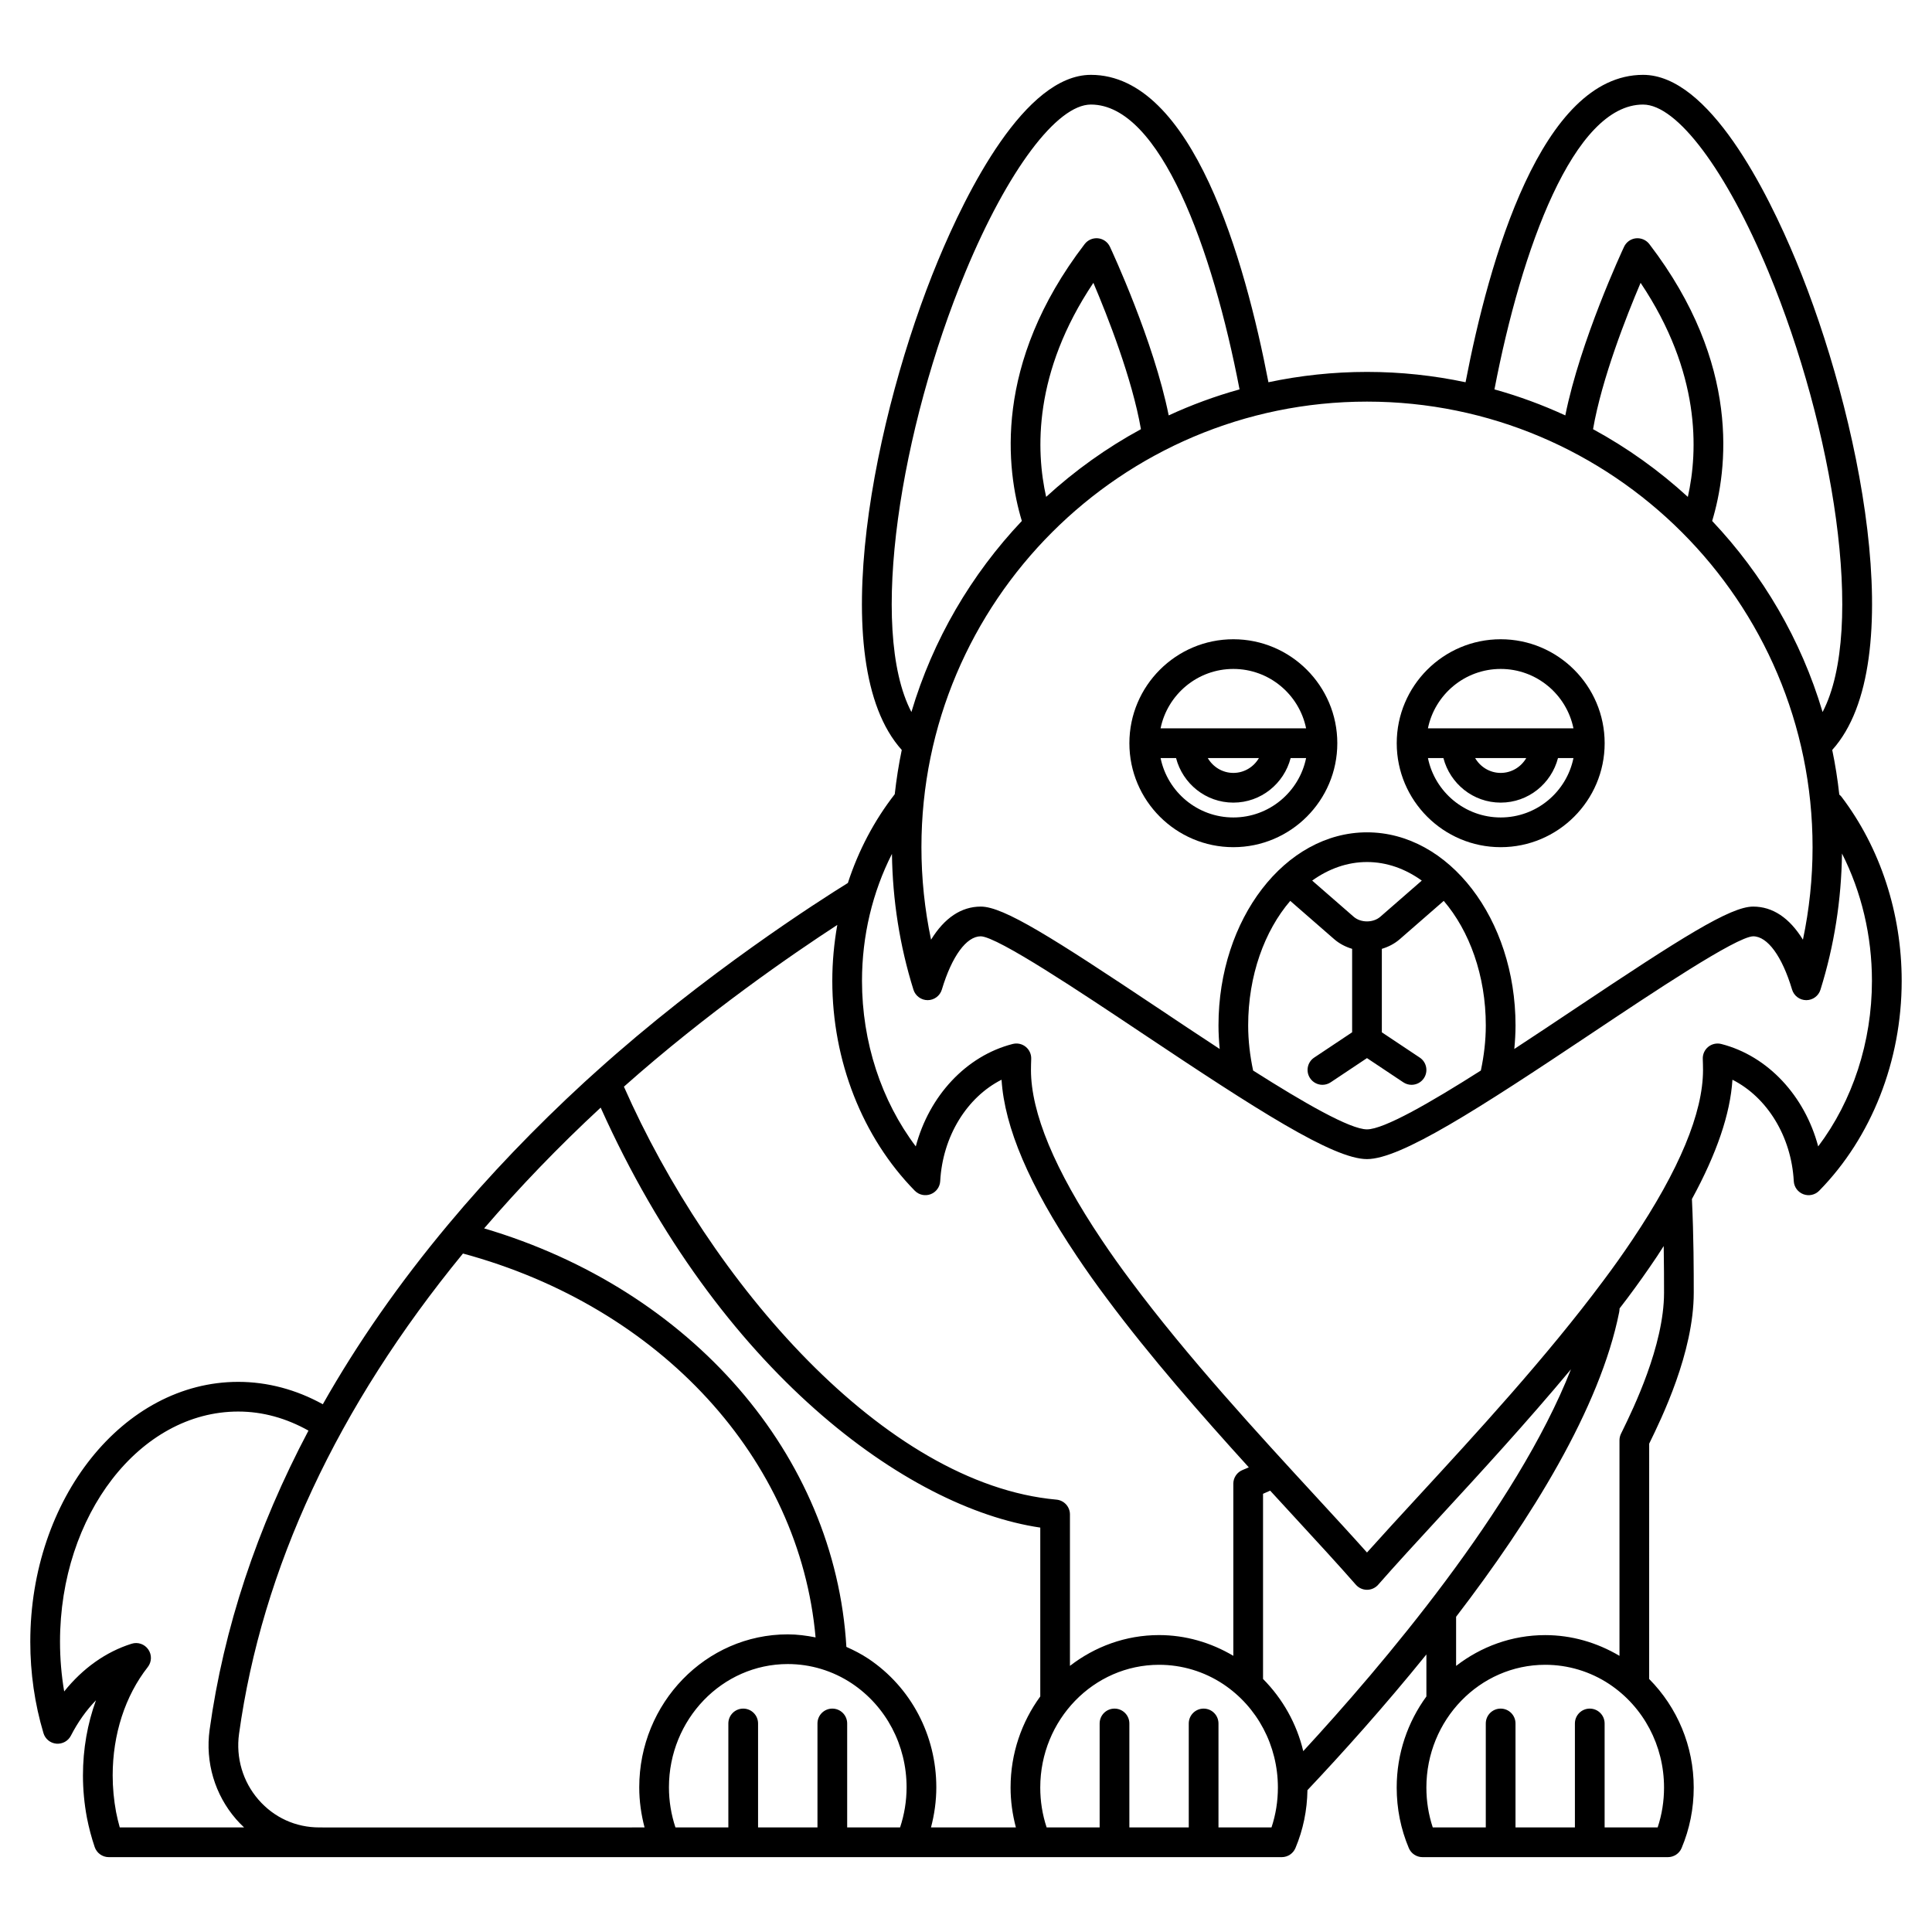
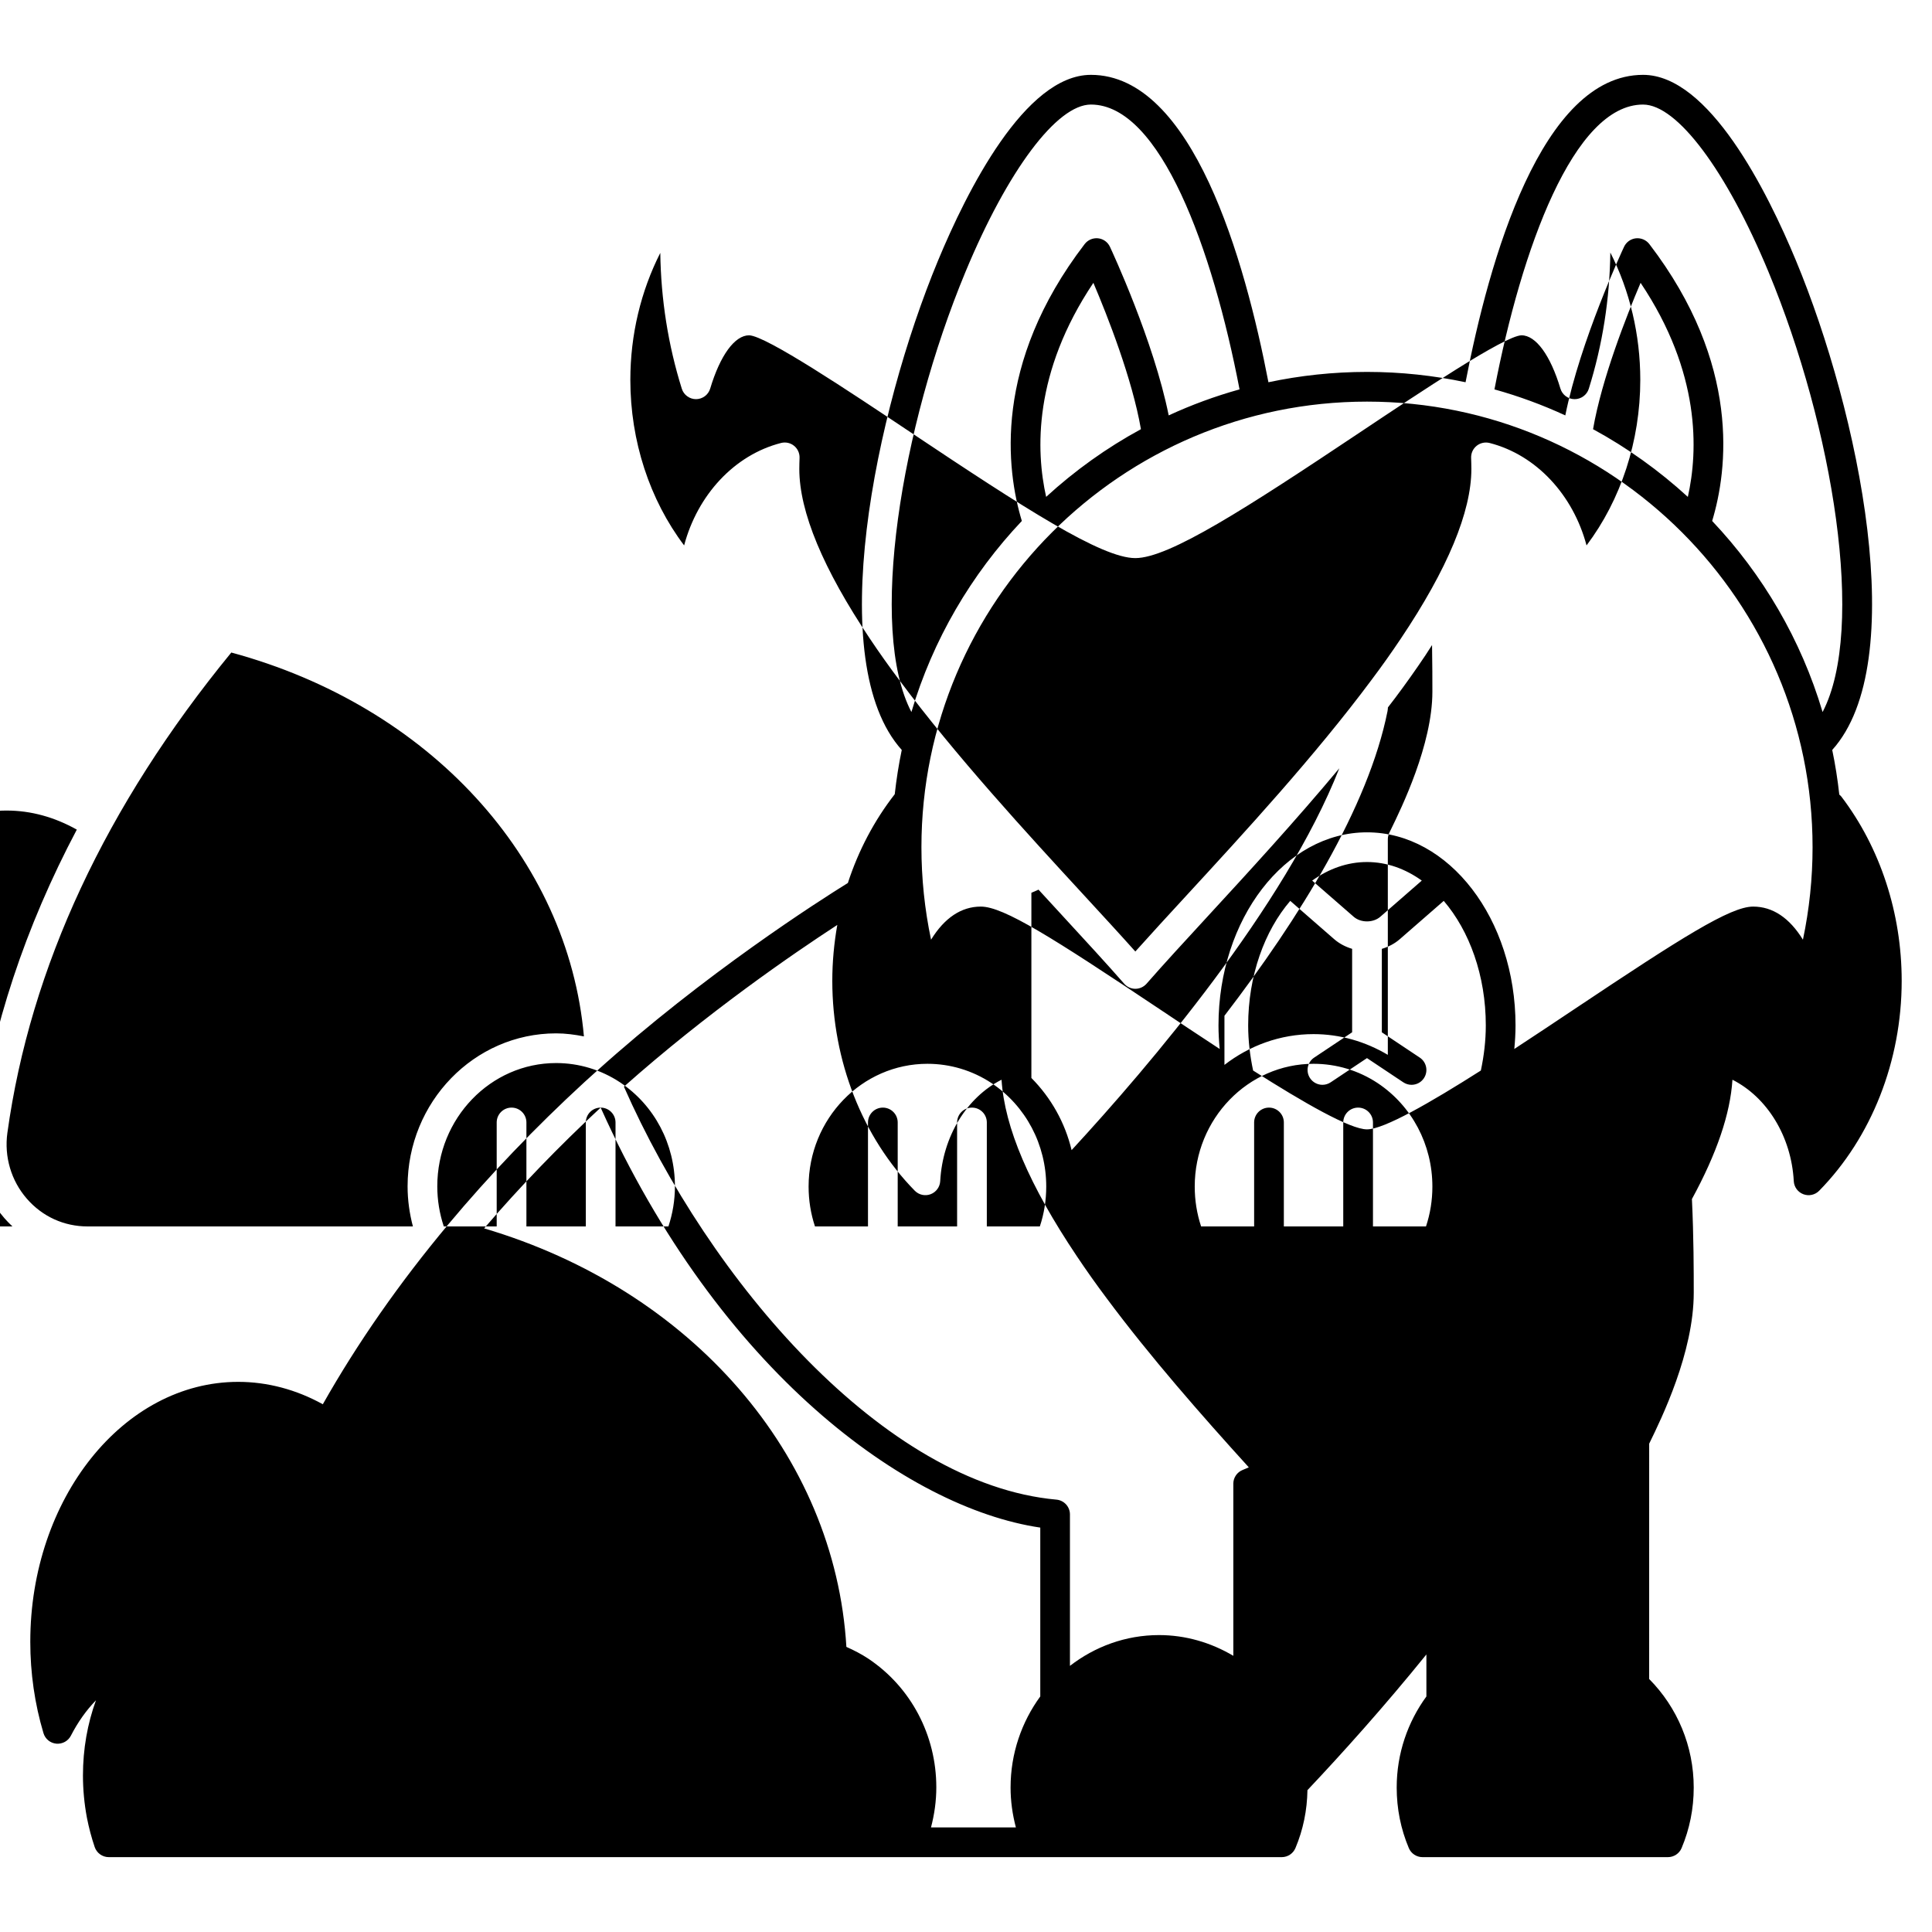
<svg xmlns="http://www.w3.org/2000/svg" fill="#000000" width="800px" height="800px" version="1.1" viewBox="144 144 512 512">
  <g>
-     <path d="m631.99 355.12c-0.156-0.207-0.363-0.379-0.559-0.551-0.441-4-1.059-7.941-1.871-11.824 20.867-23.164 7.125-89.375-9.605-129.67-7.629-18.387-23.047-49.238-40.52-49.238-26.941 0-40.824 49.105-47.047 81.461-8.43-1.781-17.164-2.738-26.121-2.738-8.953 0-17.688 0.957-26.121 2.738-6.219-32.352-20.102-81.461-47.043-81.461-17.473 0-32.891 30.852-40.523 49.238-16.727 40.293-30.473 106.5-9.605 129.67-0.805 3.844-1.414 7.758-1.859 11.727-5.441 6.984-9.629 14.945-12.422 23.527-7.469 4.629-37.98 24.062-66.742 50.008 0 0-0.004 0-0.004 0.004l-3.019 2.727c-13.145 12.082-25.289 24.77-36.094 37.699-13.027 15.586-24.121 31.516-33.285 47.707-7.008-3.887-14.684-5.938-22.418-5.938-30.387 0-55.105 30.902-55.105 68.879 0 8.293 1.172 16.438 3.492 24.211 0.457 1.539 1.805 2.644 3.406 2.793 1.613 0.137 3.129-0.691 3.863-2.121 1.855-3.606 4.098-6.758 6.644-9.371-2.254 6.176-3.449 12.938-3.449 19.914 0 3.715 0.352 7.477 1.051 11.203 0.512 2.629 1.207 5.246 2.062 7.777 0.547 1.594 2.043 2.668 3.731 2.668h310.85c1.582 0 3.016-0.949 3.629-2.406 2.043-4.848 3.094-10.012 3.18-15.344 9.125-9.668 20.309-22.09 31.523-35.965v11.133c-4.922 6.742-7.871 15.082-7.871 24.141 0 5.578 1.078 10.973 3.211 16.035 0.613 1.461 2.047 2.406 3.629 2.406h65.035c1.582 0 3.016-0.949 3.629-2.406 2.133-5.062 3.211-10.457 3.211-16.035 0-10.98-4.34-21.238-11.809-28.77l0.004-62.363 0.039-0.078c3.219-6.586 11.773-24.074 11.773-39.918 0-5.578-0.004-14.758-0.484-24.828 6.59-12.098 10.164-22.57 10.738-31.621 9.164 4.629 15.609 14.98 16.254 26.871 0.082 1.559 1.078 2.918 2.539 3.469 1.461 0.555 3.109 0.191 4.199-0.926 13.891-14.16 21.859-34.434 21.859-55.621 0-17.926-5.672-35.262-15.977-48.812zm-52.555-183.41c9.004 0 22.059 17.426 33.254 44.387 17.105 41.203 25.805 94.574 14.316 116.6-5.699-19.184-15.855-36.457-29.266-50.637 4.078-13.469 7.731-41.555-16.656-73.387-0.84-1.09-2.191-1.656-3.547-1.52-1.371 0.148-2.559 1-3.141 2.242-0.5 1.066-11.617 24.953-15.574 44.691-6.023-2.777-12.297-5.09-18.777-6.894 7.148-37.211 20.992-75.484 39.391-75.484zm11.859 103.97c-7.586-6.949-16.012-12.992-25.121-17.941 2.312-13.367 8.84-29.945 12.602-38.785 15.938 23.785 15.262 44.52 12.52 56.727zm33.055 92.832c0 8.266-0.859 16.477-2.555 24.516-3.551-5.777-8.012-8.773-13.191-8.773-6.043 0-19 8.23-47.121 27.008-5.07 3.387-10.609 7.082-16.176 10.727 0.195-2.07 0.324-4.152 0.324-6.246 0-28.215-17.656-51.168-39.359-51.168-21.703 0-39.359 22.953-39.359 51.168 0 2.094 0.125 4.176 0.32 6.246-5.57-3.641-11.109-7.34-16.176-10.727-28.125-18.777-41.082-27.008-47.125-27.008-5.18 0-9.641 2.996-13.191 8.773-1.695-8.039-2.551-16.25-2.551-24.516 0-65.109 52.973-118.08 118.08-118.08 65.105 0 118.08 52.973 118.08 118.08zm-148.26 59.191c-0.828-3.898-1.312-7.902-1.312-11.961 0-13.219 4.34-25.051 11.152-33l11.645 10.148c1.398 1.215 3.035 2.043 4.754 2.562v22.117l-10.055 6.703c-1.812 1.203-2.297 3.648-1.09 5.461 0.758 1.137 2.008 1.754 3.277 1.754 0.746 0 1.508-0.211 2.18-0.66l9.625-6.418 9.625 6.414c0.672 0.449 1.434 0.664 2.18 0.664 1.27 0 2.523-0.613 3.277-1.75 1.207-1.805 0.719-4.254-1.09-5.461l-10.055-6.703v-22.117c1.723-0.52 3.363-1.348 4.758-2.566l11.645-10.148c6.809 7.949 11.148 19.785 11.148 33 0 4.059-0.484 8.062-1.312 11.961-13.469 8.559-25.711 15.59-30.176 15.59-4.461 0-16.703-7.031-30.176-15.59zm33.703-40.75c-1.887 1.637-5.168 1.637-7.047 0l-11.004-9.586c4.356-3.125 9.285-4.922 14.523-4.922s10.172 1.793 14.523 4.922zm-76.035-168c3.762 8.836 10.281 25.406 12.602 38.785-9.109 4.949-17.535 10.988-25.121 17.941-2.742-12.211-3.414-32.945 12.52-56.727zm-33.914-2.859c11.199-26.965 24.25-44.387 33.258-44.387 18.398 0 32.242 38.273 39.391 75.484-6.488 1.805-12.762 4.121-18.777 6.894-3.957-19.734-15.074-43.621-15.574-44.691-0.578-1.242-1.77-2.098-3.141-2.242-1.355-0.141-2.707 0.43-3.547 1.52-24.387 31.832-20.734 59.918-16.656 73.387-13.41 14.18-23.566 31.453-29.266 50.637-11.492-22.027-2.793-75.402 14.312-116.6zm71 321.11v45.605c-5.981-3.547-12.719-5.496-19.68-5.496-8.863 0-17.027 3.062-23.617 8.16v-40.133c0-2.039-1.555-3.738-3.582-3.922-45.648-4.109-91.809-57.719-114.62-109.44 22.004-19.547 44.625-35.102 56.547-42.863-0.855 4.84-1.324 9.797-1.324 14.82 0 21.188 7.965 41.461 21.859 55.617 1.094 1.117 2.742 1.48 4.199 0.926 1.457-0.551 2.457-1.914 2.539-3.469 0.645-11.891 7.094-22.242 16.254-26.871 0.801 12.645 7.352 27.992 19.973 46.797 2.543 3.801 5.215 7.57 7.93 11.18 11.48 15.434 25.086 30.938 37.625 44.746-0.535 0.215-1.051 0.473-1.59 0.676-1.516 0.586-2.516 2.043-2.516 3.668zm-167.66-99.676c31.355 69.824 81.148 106.09 116.5 111.3v44.746c-4.922 6.742-7.871 15.082-7.871 24.141 0 3.617 0.504 7.148 1.406 10.57h-22.496c0.906-3.441 1.41-6.988 1.41-10.629 0-13.812-6.734-26.551-18.02-34.09-1.852-1.227-3.809-2.234-5.812-3.121-3.016-50.906-41.082-94.68-96-110.91 9.422-10.953 19.762-21.711 30.887-32.012zm61.391 159.27c-2.176 0-3.938 1.762-3.938 3.938v27.551h-15.742v-27.551c0-2.172-1.758-3.938-3.938-3.938-2.176 0-3.938 1.762-3.938 3.938v27.551h-14.02c-1.125-3.398-1.723-6.953-1.723-10.629 0-18.016 14.125-32.668 31.488-32.668 6.047 0 11.922 1.777 16.977 5.133 9.09 6.066 14.512 16.359 14.512 27.535 0 3.672-0.598 7.227-1.723 10.629h-14.02v-27.551c0-2.176-1.762-3.938-3.938-3.938zm-189.81 27.438c-0.598-3.219-0.906-6.492-0.906-9.727 0-10.875 3.301-21.074 9.297-28.715 1.066-1.359 1.125-3.25 0.141-4.668-0.977-1.418-2.754-2.043-4.418-1.52-6.832 2.144-12.973 6.527-17.871 12.648-0.73-4.312-1.105-8.715-1.105-13.172 0-33.641 21.188-61.008 47.23-61.008 6.5 0 12.73 1.762 18.613 5.051-13.672 25.844-22.465 52.348-26.195 79.277-1.188 8.582 1.375 17.219 7.023 23.711 0.664 0.762 1.371 1.484 2.106 2.168h-32.945c-0.379-1.34-0.703-2.699-0.969-4.047zm53.855 4.051c-6.266 0-11.988-2.606-16.109-7.34-4.16-4.769-6.039-11.137-5.164-17.461 6.074-43.863 26.055-86.668 59.34-127.29 52.406 14.176 89.238 54.434 93.449 101.73-2.422-0.477-4.875-0.805-7.371-0.805-21.703 0-39.359 18.188-39.359 40.539 0 3.637 0.504 7.188 1.41 10.629l-84.066 0.004zm252.34 0h-14.051v-27.551c0-2.172-1.758-3.938-3.938-3.938-2.176 0-3.938 1.762-3.938 3.938v27.551h-15.742v-27.551c0-2.172-1.758-3.938-3.938-3.938-2.176 0-3.938 1.762-3.938 3.938v27.551h-14.047c-1.121-3.379-1.691-6.922-1.691-10.57 0-17.938 14.125-32.531 31.488-32.531 6.051 0 11.926 1.77 16.984 5.113 9.082 6.043 14.504 16.293 14.504 27.414 0 3.648-0.57 7.195-1.695 10.574zm-2.262-39.363h0.02v-49.055c0.637-0.266 1.254-0.559 1.891-0.832 2.156 2.356 4.273 4.652 6.312 6.867 6.086 6.606 11.832 12.848 16.387 18.055 0.75 0.859 1.828 1.352 2.961 1.352 1.133 0 2.211-0.492 2.965-1.344 4.555-5.207 10.301-11.449 16.387-18.055 10.609-11.52 23.004-25.008 34.699-39.035-14.473 36.777-50.402 78.93-70.945 101.19-1.734-7.277-5.441-13.867-10.676-19.145zm106.29 28.789c0 3.648-0.57 7.191-1.691 10.57l-14.055 0.004v-27.551c0-2.172-1.758-3.938-3.938-3.938-2.176 0-3.938 1.762-3.938 3.938v27.551h-15.742v-27.551c0-2.172-1.758-3.938-3.938-3.938-2.176 0-3.938 1.762-3.938 3.938v27.551h-14.051c-1.121-3.379-1.691-6.922-1.691-10.57 0-17.938 14.125-32.531 31.488-32.531 6.051 0 11.926 1.77 16.984 5.113 9.082 6.043 14.508 16.293 14.508 27.414zm0-131.12c0 14.02-8.258 30.91-10.969 36.461l-0.445 0.91c-0.254 0.535-0.395 1.121-0.395 1.715v57.137c-5.981-3.547-12.719-5.496-19.68-5.496-8.863 0-17.027 3.062-23.617 8.16v-13.02c19.82-25.844 38.141-55.27 43.219-80.738 0.035-0.168 0.059-0.344 0.07-0.516l0.031-0.461c0.66-0.871 1.352-1.738 1.996-2.609 2.723-3.629 5.394-7.394 7.938-11.195 0.625-0.934 1.168-1.816 1.762-2.727 0.086 4.934 0.09 9.242 0.09 12.379zm40.855-38.777c-3.547-13.355-13.297-23.977-25.68-27.148-1.199-0.309-2.477-0.031-3.445 0.742-0.965 0.777-1.508 1.965-1.465 3.199 0.031 0.98 0.066 1.961 0.066 2.938 0 11.352-6.301 26.492-18.723 45.004-2.465 3.684-5.051 7.328-7.707 10.859-15.02 20.195-33.898 40.695-49.066 57.164-4.867 5.289-9.527 10.348-13.555 14.855-4.027-4.512-8.688-9.566-13.555-14.855-15.168-16.473-34.043-36.973-49.078-57.184-2.644-3.516-5.231-7.16-7.699-10.848-12.418-18.508-18.719-33.648-18.719-45 0-0.98 0.035-1.961 0.066-2.938 0.043-1.234-0.5-2.426-1.465-3.199-0.965-0.781-2.234-1.047-3.445-0.742-12.383 3.168-22.133 13.793-25.68 27.148-9.133-12.094-14.254-27.668-14.254-43.875 0-11.977 2.801-23.516 7.938-33.648 0.172 12.23 2.051 24.336 5.703 36.004 0.512 1.648 2.074 2.766 3.777 2.758 1.727-0.012 3.25-1.148 3.746-2.805 2.652-8.836 6.512-14.117 10.316-14.117 4.5 0.133 26.613 14.902 42.758 25.684 30.176 20.152 50.629 33.359 59.586 33.359s29.41-13.207 59.586-33.359c16.148-10.781 38.262-25.547 42.75-25.684 3.812 0 7.672 5.277 10.32 14.117 0.496 1.656 2.019 2.793 3.746 2.805h0.023c1.719 0 3.242-1.117 3.754-2.758 3.66-11.699 5.543-23.836 5.707-36.102 5.164 10.176 7.938 21.805 7.938 33.746 0 16.207-5.121 31.781-14.246 43.879z" />
-     <path d="m470.85 368.51c15.188 0 27.551-12.359 27.551-27.551 0-15.191-12.363-27.551-27.551-27.551s-27.551 12.359-27.551 27.551c-0.004 15.191 12.359 27.551 27.551 27.551zm0-7.875c-9.5 0-17.453-6.773-19.281-15.742h4.098c1.758 6.769 7.867 11.809 15.184 11.809s13.426-5.039 15.184-11.809h4.098c-1.828 8.969-9.781 15.742-19.281 15.742zm-6.777-15.742h13.555c-1.367 2.344-3.879 3.938-6.777 3.938-2.902 0-5.414-1.598-6.777-3.938zm6.777-23.617c9.5 0 17.453 6.773 19.281 15.742h-38.566c1.832-8.969 9.781-15.742 19.285-15.742z" />
-     <path d="m541.7 368.51c15.188 0 27.551-12.359 27.551-27.551 0-15.191-12.363-27.551-27.551-27.551s-27.551 12.359-27.551 27.551c0 15.191 12.363 27.551 27.551 27.551zm0-7.875c-9.5 0-17.453-6.773-19.281-15.742h4.098c1.758 6.769 7.867 11.809 15.184 11.809 7.316 0 13.426-5.039 15.184-11.809h4.098c-1.828 8.969-9.781 15.742-19.281 15.742zm-6.777-15.742h13.555c-1.367 2.344-3.879 3.938-6.777 3.938-2.902 0-5.414-1.598-6.777-3.938zm6.777-23.617c9.5 0 17.453 6.773 19.281 15.742h-38.566c1.832-8.969 9.785-15.742 19.285-15.742z" />
+     <path d="m631.99 355.12c-0.156-0.207-0.363-0.379-0.559-0.551-0.441-4-1.059-7.941-1.871-11.824 20.867-23.164 7.125-89.375-9.605-129.67-7.629-18.387-23.047-49.238-40.52-49.238-26.941 0-40.824 49.105-47.047 81.461-8.43-1.781-17.164-2.738-26.121-2.738-8.953 0-17.688 0.957-26.121 2.738-6.219-32.352-20.102-81.461-47.043-81.461-17.473 0-32.891 30.852-40.523 49.238-16.727 40.293-30.473 106.5-9.605 129.67-0.805 3.844-1.414 7.758-1.859 11.727-5.441 6.984-9.629 14.945-12.422 23.527-7.469 4.629-37.98 24.062-66.742 50.008 0 0-0.004 0-0.004 0.004l-3.019 2.727c-13.145 12.082-25.289 24.77-36.094 37.699-13.027 15.586-24.121 31.516-33.285 47.707-7.008-3.887-14.684-5.938-22.418-5.938-30.387 0-55.105 30.902-55.105 68.879 0 8.293 1.172 16.438 3.492 24.211 0.457 1.539 1.805 2.644 3.406 2.793 1.613 0.137 3.129-0.691 3.863-2.121 1.855-3.606 4.098-6.758 6.644-9.371-2.254 6.176-3.449 12.938-3.449 19.914 0 3.715 0.352 7.477 1.051 11.203 0.512 2.629 1.207 5.246 2.062 7.777 0.547 1.594 2.043 2.668 3.731 2.668h310.85c1.582 0 3.016-0.949 3.629-2.406 2.043-4.848 3.094-10.012 3.18-15.344 9.125-9.668 20.309-22.09 31.523-35.965v11.133c-4.922 6.742-7.871 15.082-7.871 24.141 0 5.578 1.078 10.973 3.211 16.035 0.613 1.461 2.047 2.406 3.629 2.406h65.035c1.582 0 3.016-0.949 3.629-2.406 2.133-5.062 3.211-10.457 3.211-16.035 0-10.98-4.34-21.238-11.809-28.77l0.004-62.363 0.039-0.078c3.219-6.586 11.773-24.074 11.773-39.918 0-5.578-0.004-14.758-0.484-24.828 6.59-12.098 10.164-22.57 10.738-31.621 9.164 4.629 15.609 14.98 16.254 26.871 0.082 1.559 1.078 2.918 2.539 3.469 1.461 0.555 3.109 0.191 4.199-0.926 13.891-14.16 21.859-34.434 21.859-55.621 0-17.926-5.672-35.262-15.977-48.812zm-52.555-183.41c9.004 0 22.059 17.426 33.254 44.387 17.105 41.203 25.805 94.574 14.316 116.6-5.699-19.184-15.855-36.457-29.266-50.637 4.078-13.469 7.731-41.555-16.656-73.387-0.84-1.09-2.191-1.656-3.547-1.52-1.371 0.148-2.559 1-3.141 2.242-0.5 1.066-11.617 24.953-15.574 44.691-6.023-2.777-12.297-5.09-18.777-6.894 7.148-37.211 20.992-75.484 39.391-75.484zm11.859 103.97c-7.586-6.949-16.012-12.992-25.121-17.941 2.312-13.367 8.84-29.945 12.602-38.785 15.938 23.785 15.262 44.52 12.52 56.727zm33.055 92.832c0 8.266-0.859 16.477-2.555 24.516-3.551-5.777-8.012-8.773-13.191-8.773-6.043 0-19 8.23-47.121 27.008-5.07 3.387-10.609 7.082-16.176 10.727 0.195-2.07 0.324-4.152 0.324-6.246 0-28.215-17.656-51.168-39.359-51.168-21.703 0-39.359 22.953-39.359 51.168 0 2.094 0.125 4.176 0.32 6.246-5.57-3.641-11.109-7.34-16.176-10.727-28.125-18.777-41.082-27.008-47.125-27.008-5.18 0-9.641 2.996-13.191 8.773-1.695-8.039-2.551-16.25-2.551-24.516 0-65.109 52.973-118.08 118.08-118.08 65.105 0 118.08 52.973 118.08 118.08zm-148.26 59.191c-0.828-3.898-1.312-7.902-1.312-11.961 0-13.219 4.34-25.051 11.152-33l11.645 10.148c1.398 1.215 3.035 2.043 4.754 2.562v22.117l-10.055 6.703c-1.812 1.203-2.297 3.648-1.09 5.461 0.758 1.137 2.008 1.754 3.277 1.754 0.746 0 1.508-0.211 2.18-0.66l9.625-6.418 9.625 6.414c0.672 0.449 1.434 0.664 2.18 0.664 1.27 0 2.523-0.613 3.277-1.75 1.207-1.805 0.719-4.254-1.09-5.461l-10.055-6.703v-22.117c1.723-0.52 3.363-1.348 4.758-2.566l11.645-10.148c6.809 7.949 11.148 19.785 11.148 33 0 4.059-0.484 8.062-1.312 11.961-13.469 8.559-25.711 15.59-30.176 15.59-4.461 0-16.703-7.031-30.176-15.59zm33.703-40.75c-1.887 1.637-5.168 1.637-7.047 0l-11.004-9.586c4.356-3.125 9.285-4.922 14.523-4.922s10.172 1.793 14.523 4.922zm-76.035-168c3.762 8.836 10.281 25.406 12.602 38.785-9.109 4.949-17.535 10.988-25.121 17.941-2.742-12.211-3.414-32.945 12.52-56.727zm-33.914-2.859c11.199-26.965 24.25-44.387 33.258-44.387 18.398 0 32.242 38.273 39.391 75.484-6.488 1.805-12.762 4.121-18.777 6.894-3.957-19.734-15.074-43.621-15.574-44.691-0.578-1.242-1.77-2.098-3.141-2.242-1.355-0.141-2.707 0.43-3.547 1.52-24.387 31.832-20.734 59.918-16.656 73.387-13.41 14.18-23.566 31.453-29.266 50.637-11.492-22.027-2.793-75.402 14.312-116.6zm71 321.11v45.605c-5.981-3.547-12.719-5.496-19.68-5.496-8.863 0-17.027 3.062-23.617 8.16v-40.133c0-2.039-1.555-3.738-3.582-3.922-45.648-4.109-91.809-57.719-114.62-109.44 22.004-19.547 44.625-35.102 56.547-42.863-0.855 4.84-1.324 9.797-1.324 14.82 0 21.188 7.965 41.461 21.859 55.617 1.094 1.117 2.742 1.48 4.199 0.926 1.457-0.551 2.457-1.914 2.539-3.469 0.645-11.891 7.094-22.242 16.254-26.871 0.801 12.645 7.352 27.992 19.973 46.797 2.543 3.801 5.215 7.57 7.93 11.18 11.48 15.434 25.086 30.938 37.625 44.746-0.535 0.215-1.051 0.473-1.59 0.676-1.516 0.586-2.516 2.043-2.516 3.668zm-167.66-99.676c31.355 69.824 81.148 106.09 116.5 111.3v44.746c-4.922 6.742-7.871 15.082-7.871 24.141 0 3.617 0.504 7.148 1.406 10.57h-22.496c0.906-3.441 1.41-6.988 1.41-10.629 0-13.812-6.734-26.551-18.02-34.09-1.852-1.227-3.809-2.234-5.812-3.121-3.016-50.906-41.082-94.68-96-110.91 9.422-10.953 19.762-21.711 30.887-32.012zc-2.176 0-3.938 1.762-3.938 3.938v27.551h-15.742v-27.551c0-2.172-1.758-3.938-3.938-3.938-2.176 0-3.938 1.762-3.938 3.938v27.551h-14.02c-1.125-3.398-1.723-6.953-1.723-10.629 0-18.016 14.125-32.668 31.488-32.668 6.047 0 11.922 1.777 16.977 5.133 9.09 6.066 14.512 16.359 14.512 27.535 0 3.672-0.598 7.227-1.723 10.629h-14.02v-27.551c0-2.176-1.762-3.938-3.938-3.938zm-189.81 27.438c-0.598-3.219-0.906-6.492-0.906-9.727 0-10.875 3.301-21.074 9.297-28.715 1.066-1.359 1.125-3.25 0.141-4.668-0.977-1.418-2.754-2.043-4.418-1.52-6.832 2.144-12.973 6.527-17.871 12.648-0.73-4.312-1.105-8.715-1.105-13.172 0-33.641 21.188-61.008 47.23-61.008 6.5 0 12.73 1.762 18.613 5.051-13.672 25.844-22.465 52.348-26.195 79.277-1.188 8.582 1.375 17.219 7.023 23.711 0.664 0.762 1.371 1.484 2.106 2.168h-32.945c-0.379-1.34-0.703-2.699-0.969-4.047zm53.855 4.051c-6.266 0-11.988-2.606-16.109-7.34-4.16-4.769-6.039-11.137-5.164-17.461 6.074-43.863 26.055-86.668 59.34-127.29 52.406 14.176 89.238 54.434 93.449 101.73-2.422-0.477-4.875-0.805-7.371-0.805-21.703 0-39.359 18.188-39.359 40.539 0 3.637 0.504 7.188 1.41 10.629l-84.066 0.004zm252.34 0h-14.051v-27.551c0-2.172-1.758-3.938-3.938-3.938-2.176 0-3.938 1.762-3.938 3.938v27.551h-15.742v-27.551c0-2.172-1.758-3.938-3.938-3.938-2.176 0-3.938 1.762-3.938 3.938v27.551h-14.047c-1.121-3.379-1.691-6.922-1.691-10.57 0-17.938 14.125-32.531 31.488-32.531 6.051 0 11.926 1.77 16.984 5.113 9.082 6.043 14.504 16.293 14.504 27.414 0 3.648-0.57 7.195-1.695 10.574zm-2.262-39.363h0.02v-49.055c0.637-0.266 1.254-0.559 1.891-0.832 2.156 2.356 4.273 4.652 6.312 6.867 6.086 6.606 11.832 12.848 16.387 18.055 0.75 0.859 1.828 1.352 2.961 1.352 1.133 0 2.211-0.492 2.965-1.344 4.555-5.207 10.301-11.449 16.387-18.055 10.609-11.52 23.004-25.008 34.699-39.035-14.473 36.777-50.402 78.93-70.945 101.19-1.734-7.277-5.441-13.867-10.676-19.145zm106.29 28.789c0 3.648-0.57 7.191-1.691 10.57l-14.055 0.004v-27.551c0-2.172-1.758-3.938-3.938-3.938-2.176 0-3.938 1.762-3.938 3.938v27.551h-15.742v-27.551c0-2.172-1.758-3.938-3.938-3.938-2.176 0-3.938 1.762-3.938 3.938v27.551h-14.051c-1.121-3.379-1.691-6.922-1.691-10.57 0-17.938 14.125-32.531 31.488-32.531 6.051 0 11.926 1.77 16.984 5.113 9.082 6.043 14.508 16.293 14.508 27.414zm0-131.12c0 14.02-8.258 30.91-10.969 36.461l-0.445 0.91c-0.254 0.535-0.395 1.121-0.395 1.715v57.137c-5.981-3.547-12.719-5.496-19.68-5.496-8.863 0-17.027 3.062-23.617 8.16v-13.02c19.82-25.844 38.141-55.27 43.219-80.738 0.035-0.168 0.059-0.344 0.07-0.516l0.031-0.461c0.66-0.871 1.352-1.738 1.996-2.609 2.723-3.629 5.394-7.394 7.938-11.195 0.625-0.934 1.168-1.816 1.762-2.727 0.086 4.934 0.09 9.242 0.09 12.379zm40.855-38.777c-3.547-13.355-13.297-23.977-25.68-27.148-1.199-0.309-2.477-0.031-3.445 0.742-0.965 0.777-1.508 1.965-1.465 3.199 0.031 0.98 0.066 1.961 0.066 2.938 0 11.352-6.301 26.492-18.723 45.004-2.465 3.684-5.051 7.328-7.707 10.859-15.02 20.195-33.898 40.695-49.066 57.164-4.867 5.289-9.527 10.348-13.555 14.855-4.027-4.512-8.688-9.566-13.555-14.855-15.168-16.473-34.043-36.973-49.078-57.184-2.644-3.516-5.231-7.16-7.699-10.848-12.418-18.508-18.719-33.648-18.719-45 0-0.98 0.035-1.961 0.066-2.938 0.043-1.234-0.5-2.426-1.465-3.199-0.965-0.781-2.234-1.047-3.445-0.742-12.383 3.168-22.133 13.793-25.68 27.148-9.133-12.094-14.254-27.668-14.254-43.875 0-11.977 2.801-23.516 7.938-33.648 0.172 12.23 2.051 24.336 5.703 36.004 0.512 1.648 2.074 2.766 3.777 2.758 1.727-0.012 3.25-1.148 3.746-2.805 2.652-8.836 6.512-14.117 10.316-14.117 4.5 0.133 26.613 14.902 42.758 25.684 30.176 20.152 50.629 33.359 59.586 33.359s29.41-13.207 59.586-33.359c16.148-10.781 38.262-25.547 42.75-25.684 3.812 0 7.672 5.277 10.32 14.117 0.496 1.656 2.019 2.793 3.746 2.805h0.023c1.719 0 3.242-1.117 3.754-2.758 3.66-11.699 5.543-23.836 5.707-36.102 5.164 10.176 7.938 21.805 7.938 33.746 0 16.207-5.121 31.781-14.246 43.879z" />
  </g>
</svg>